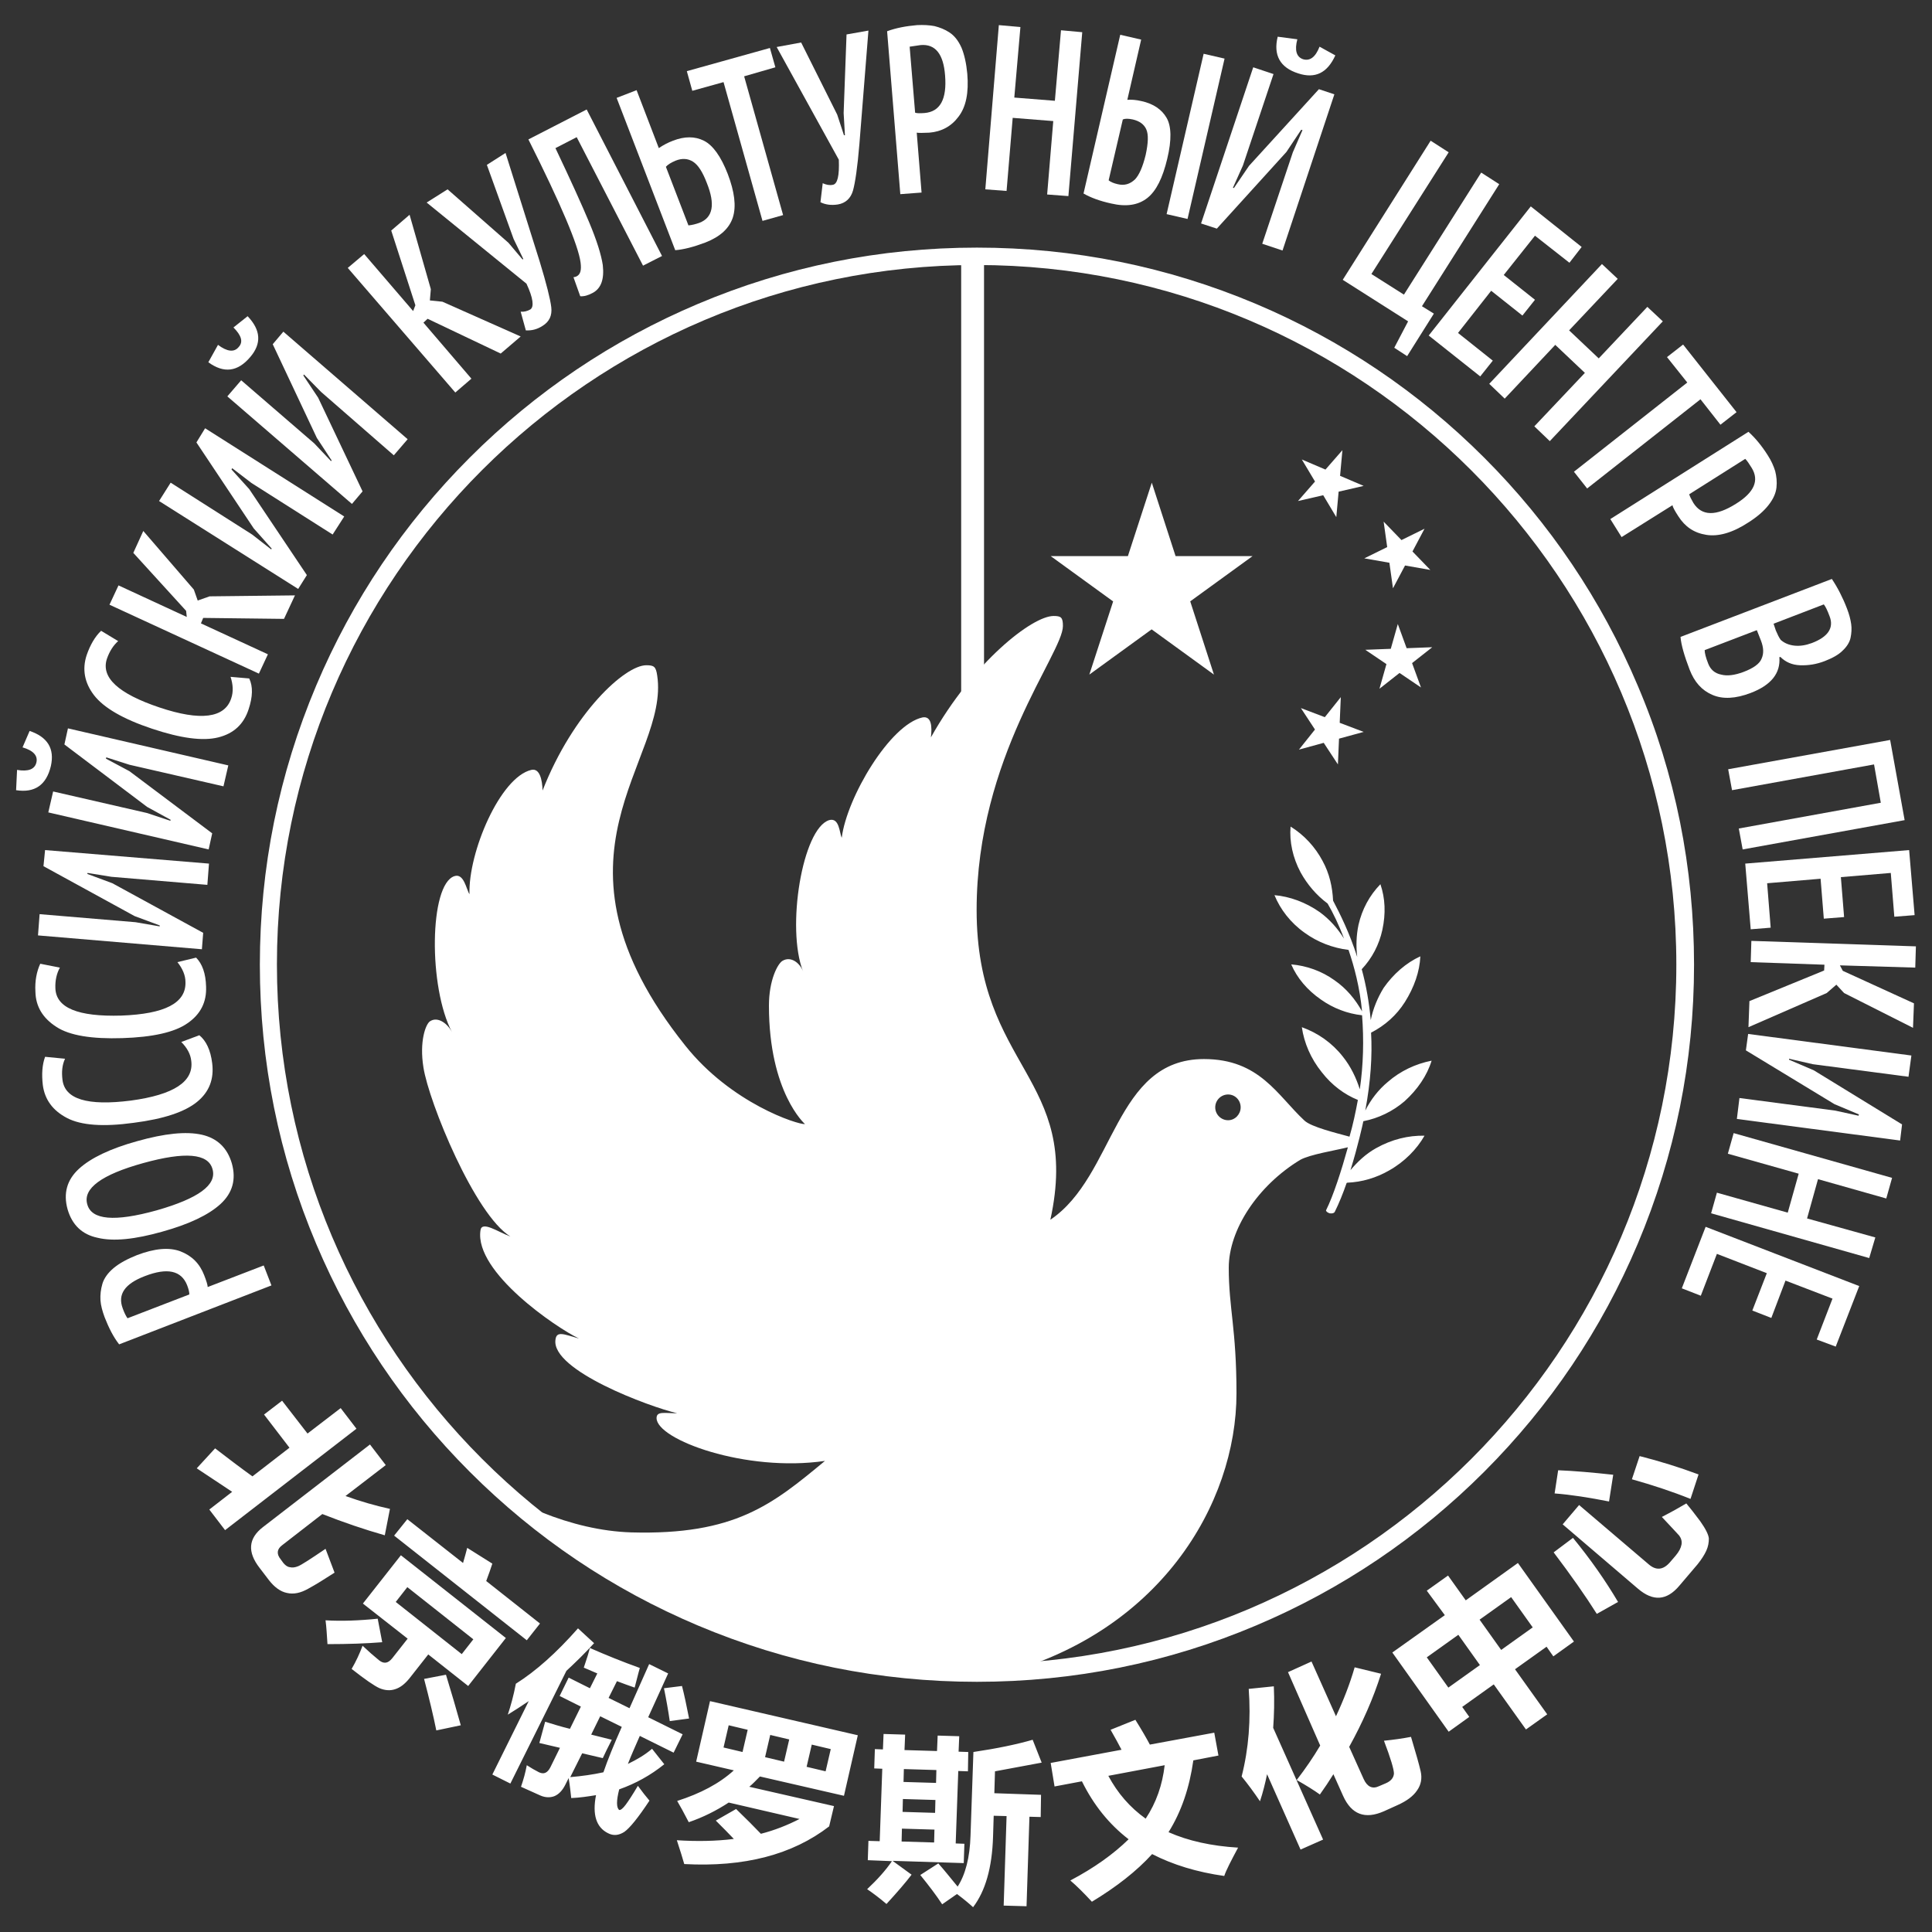
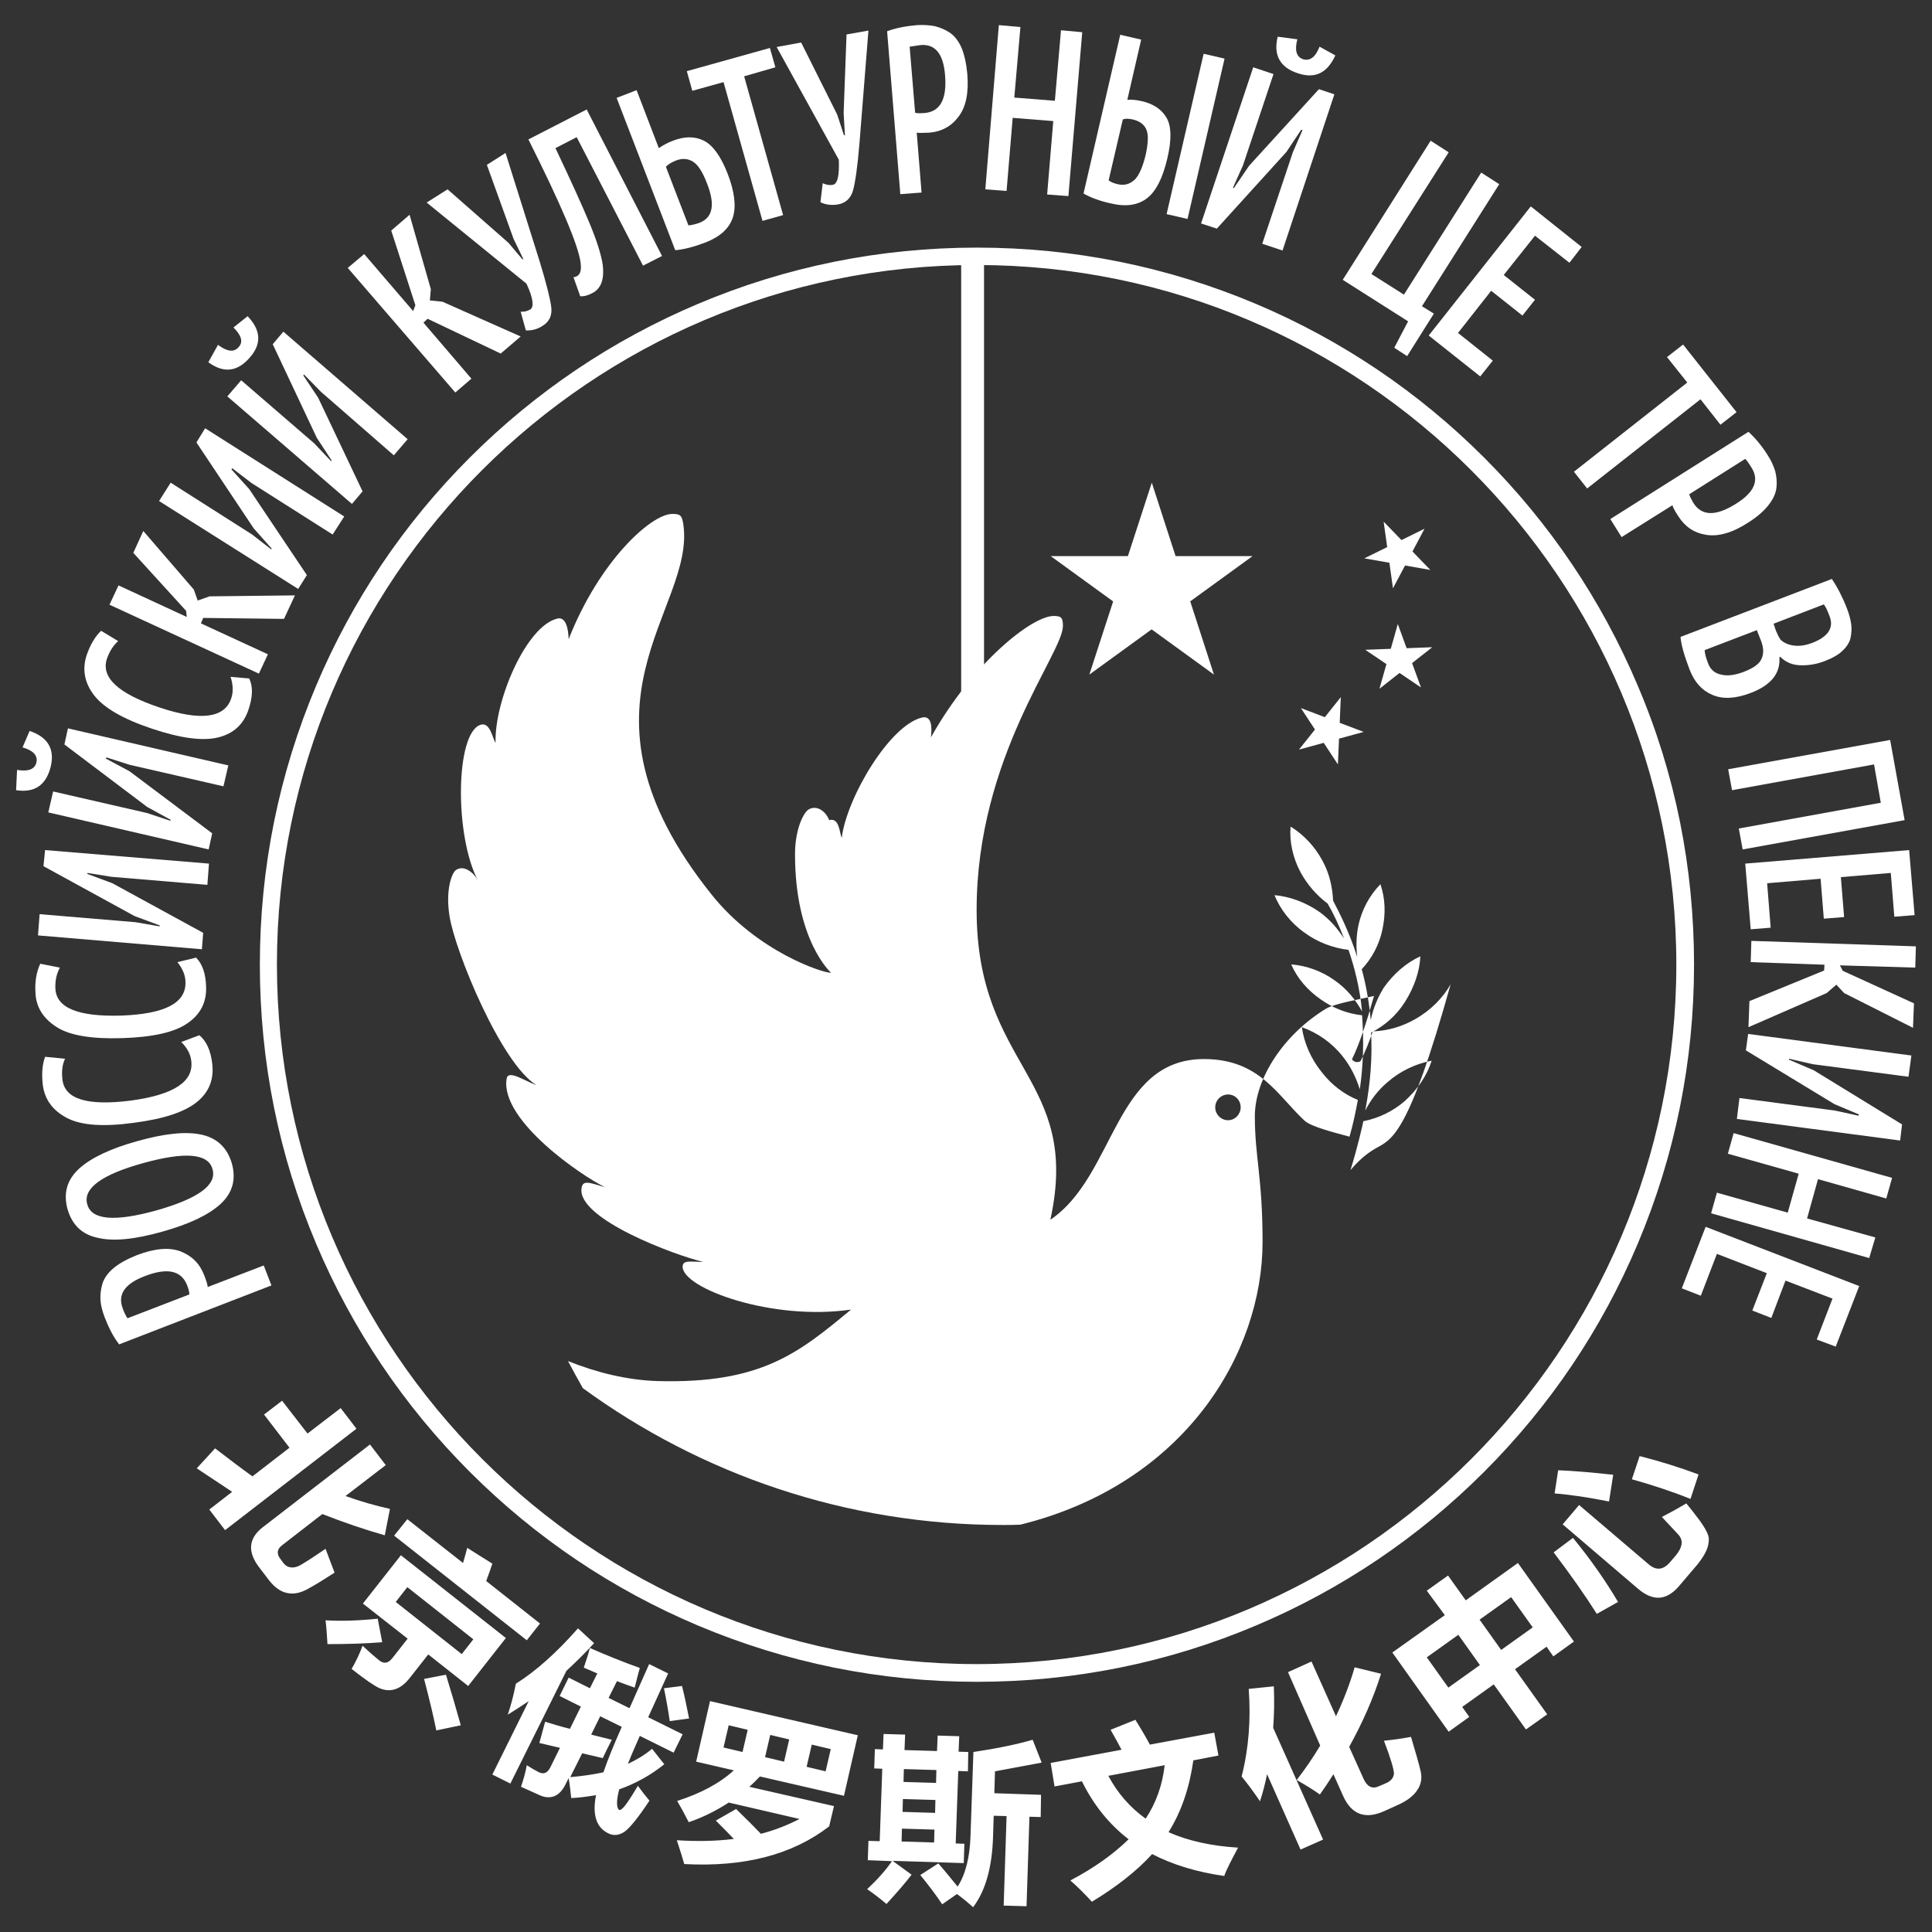
<svg xmlns="http://www.w3.org/2000/svg" version="1.1" id="Слой_1" x="0px" y="0px" viewBox="0 0 600 600" style="enable-background:new 0 0 600 600;" xml:space="preserve">
  <rect x="0" y="0" width="600" height="600" fill="#333333" stroke="none" />
  <style type="text/css">
	.st0{fill:#FFFFFF;}
	.st1{fill-rule:evenodd;clip-rule:evenodd;fill:#FFFFFF;}
</style>
  <g>
    <polygon class="st0" points="357.7,149.9 377,209.5 326.3,172.7 389,172.7 338.3,209.5  " />
-     <polygon class="st0" points="416.9,139.8 415,160.6 404.3,142.7 423.5,150.9 403.1,155.6  " />
    <polygon class="st0" points="442.4,164.2 432.6,182.7 429.7,162 444.2,177 423.7,173.4  " />
    <polygon class="st0" points="444.8,201 428.4,213.9 434.1,193.8 441.3,213.5 424,201.8  " />
    <polygon class="st0" points="416.4,216.5 415.5,237.4 404,219.9 423.5,227.3 403.4,232.8  " />
    <path class="st0" d="M509.2,452.2c6.3,1.6,12.4,3.5,18.3,5.7l-2.5,7.6c-5.7-2.3-11.8-4.3-18.2-6.1L509.2,452.2z M482.5,482.1l6-4.5   c5.5,6.7,10.1,13.3,14,19.9l-6.6,3.7C492.3,495.5,487.8,489.1,482.5,482.1z M516.1,471.1c3.1-1.6,5.6-3,7.6-4.2   c1.1,1.3,2.5,3.1,4.3,5.5c1.7,2.4,2.6,4.2,2.7,5.4c0,1.2-0.2,2.5-0.8,3.8c-0.6,1.3-1.5,2.7-2.7,4.2l-5.7,6.7   c-3.9,4.6-8.1,4.9-12.8,0.9l-23.4-20l5.1-6l21.6,18.4c2.3,2,4.5,1.8,6.6-0.6l1.8-2.1c1-1.2,1.6-2.3,1.8-3.4c0.2-1-0.1-2-0.7-2.8   C520.7,476,518.9,474.1,516.1,471.1z M483.9,456.6c5,0.2,10.7,0.7,17.1,1.4l-1.3,8.3c-6.1-1.2-11.7-2.1-16.9-2.5L483.9,456.6z    M449.8,524.1l9.8-7l-6.7-9.4l-9.8,7L449.8,524.1z M469.3,496l-9.8,7l6.7,9.4l9.8-7L469.3,496z M443.1,494l6.6-4.7l5.5,7.7   l16.2-11.6l17.4,24.4l-6.4,4.6l-2.1-3l-9.8,7l10,14l-6.6,4.7l-10-14l-9.8,7l2.2,3.1l-6.4,4.6l-17.5-24.6l16.3-11.6L443.1,494z    M420.7,517.8l8.2,2c-2.4,7.6-5.7,15.1-9.9,22.7l4.5,10c1.1,2.4,2.7,3.2,4.8,2.2l2.1-0.9c1.6-0.7,2.4-1.7,2.5-3   c0-1.3-1-4.7-3.1-10.2c3-0.3,5.8-0.7,8.4-1.2c1.5,5,2.5,8.5,3,10.7c0.5,2.2,0.1,4.2-1.1,5.9c-1.2,1.8-3.2,3.3-6.1,4.6l-4.2,1.9   c-5.9,2.6-10.1,1-12.7-4.8l-3-6.7c-1.3,2.1-2.7,4.2-4.2,6.3c-1.8-1.3-4.2-2.8-7.2-4.5c2.7-3.5,5.1-7,7.3-10.7L400,519.3l7.3-3.3   l7.6,17C417.2,528.1,419.2,523,420.7,517.8z M387.8,524.5l7.8-0.8c0.2,4.5,0.1,8.8-0.2,12.9l15.5,34.7l-7,3.1l-10.4-23.4   c-0.6,2.9-1.3,5.7-2.2,8.4c-1.9-2.8-3.8-5.4-5.7-7.7C387.8,543.1,388.5,534,387.8,524.5z M361.7,548.2l-17.5,3.3   c2.9,5.4,6.7,9.8,11.6,13.3C359.1,559.8,361,554.3,361.7,548.2z M326.3,547.5l22-4.1c-0.9-1.7-2-3.8-3.4-6.2l7.7-3.1   c2,3.2,3.5,5.8,4.5,7.7l20-3.7l1.3,7.1l-7.8,1.5c-1.2,8.5-3.7,15.9-7.7,22.3c6.1,2.7,13.3,4.3,21.6,4.8c-2.2,4.1-3.7,7-4.3,8.8   c-8.5-1.2-16-3.5-22.4-6.8c-4.8,5.3-11.1,10.2-18.7,14.8c-2.5-2.7-4.7-4.9-6.7-6.6c7.4-3.9,13.4-8.2,18.1-12.8   c-6.1-4.7-10.9-10.7-14.5-18l-8.5,1.6L326.3,547.5z M323.2,564.3l-3.5-0.1l-0.9,27.8l-7.1-0.2l0.9-27.8l-4-0.1l-0.2,6.5   c-0.3,9.7-2.4,16.9-6.2,21.9c-1.3-1.2-3-2.6-5-4.1l-4.6,3.2c-1.9-2.9-4.2-5.9-6.8-9.1l5.6-3.6c1.7,1.9,3.7,4.4,6,7.2   c2.4-3.7,3.8-9,4-15.8l0.9-26c7.4-1.1,13.6-2.4,18.4-3.8l2.8,7.1l-14.5,2.7l-0.2,6.8l14.5,0.5L323.2,564.3z M280,571.9l10.1,0.3   l0.1-4l-10.1-0.3L280,571.9z M280.3,562.7l10.1,0.3l0.1-4l-10.1-0.3L280.3,562.7z M280.6,553.4l10.1,0.3l0.1-4l-10.1-0.3   L280.6,553.4z M300.6,550.1l-3-0.1l-0.8,22.5l2.7,0.1l-0.2,6l-22.1-0.7l5.9,4.3c-1.9,2.5-4.5,5.5-7.8,9.1c-2.1-1.8-4.1-3.3-6-4.6   c3.2-3,5.8-5.9,7.7-8.7l-7.5-0.3l0.2-6l3.5,0.1l0.8-22.5l-2.5-0.1l0.2-6l2.5,0.1l0.2-4.8l6.7,0.2l-0.2,4.8l10.1,0.3l0.2-4.8   l6.7,0.2l-0.2,4.8l3,0.1L300.6,550.1z M237.6,545.7l5.9,1.4l1.6-6.9l-5.9-1.4L237.6,545.7z M224.7,542.7l5.9,1.4l1.6-6.9l-5.9-1.4   L224.7,542.7z M256.4,550.1l1.6-6.9l-5.9-1.4l-1.6,6.9L256.4,550.1z M259,560.9l-1.5,6.3c-11.4,8.8-26.4,12.7-45,11.7   c-0.5-1.7-1.2-4.1-2.3-7.4c6.2,0.4,12.1,0.3,17.7-0.4c-1.5-1.6-3.4-3.5-5.6-5.7l6.3-3.6c3.1,3,5.7,5.6,7.7,7.7   c4.3-1.1,8.3-2.7,12-4.6l-22-5.1c-3.8,2.5-8,4.6-12.4,6.1c-1.5-2.9-2.7-5.1-3.6-6.6c7.2-2.3,13.1-5.4,17.6-9.5l-11.7-2.7l4.3-18.8   l45.9,10.6l-4.3,18.8l-26.1-6c-1.1,1.1-2.1,2.2-3.3,3.2L259,560.9z M211.8,523.6c0.7,2.7,1.4,6,2.2,10.1l-6,0.8   c-0.5-3.4-1.1-6.8-1.8-10.2L211.8,523.6z M179.5,505.7l5,4.6c-2.8,3.1-5.7,5.9-8.6,8.6l-17.4,35l-5.6-2.8l11.3-22.8   c-2.2,1.5-4.4,2.9-6.5,4.2c0.9-2.7,1.8-5.9,2.5-9.6C166.4,519,172.8,513.3,179.5,505.7z M187.4,550.4c1.3-3.8,3.2-8.5,5.7-14.1   l-6.7-3.3l-2.8,5.7l6.4,1.6c-1.2,2.3-2.1,4.2-2.8,5.7l-6.4-1.5l-3.7,7.4C180.7,551.6,184.2,551.1,187.4,550.4z M167.5,541.3   l1.8-6.6c2.3,0.7,4.8,1.5,7.7,2.2l3.4-6.9l-6.6-3.3l2.8-5.7l6.6,3.3l2.3-4.6l-4.2-1.8c1-2.9,1.6-4.9,1.9-6.1   c5,2.2,10.2,4.3,15.5,6.2c0,0-0.6,2.1-1.6,6.1c-1.8-0.6-3.6-1.3-5.5-2l-2.6,5.2l6.5,3.2l6.1-13.7l5.9,2.9l-6.2,13.6l10.7,5.3   l-2.8,5.7l-10.5-5.2c-1.4,3.2-2.7,6.1-3.7,8.7c2.7-1.3,5.3-2.8,7.5-4.7l3.8,4.8c-4.2,3.4-8.9,6-14,7.8c-0.9,3.5-0.9,5.7,0,6.4   c0.4,0.1,1.1-0.4,2-1.6c0.9-1.2,2.2-3.2,3.8-5.9c1.3,1.8,2.5,3.3,3.6,4.6c-3.5,5.3-6.1,8.5-7.8,9.7c-1.7,1.1-3.4,1.3-5.1,0.4   c-3.6-1.8-4.9-5.7-3.7-11.8c-2.5,0.4-5,0.8-7.7,0.9c-0.2-1.8-0.4-3.8-0.8-6.2l-1,2c-0.9,1.8-2,3-3.4,3.6c-1.3,0.5-2.8,0.5-4.4-0.2   c-1.6-0.7-3.6-1.6-6-2.7c0.8-2.3,1.4-4.5,1.8-6.7c1.4,0.9,2.6,1.6,3.8,2.2c1.5,0.7,2.6,0.2,3.5-1.5l3-6.1L167.5,541.3z    M138.5,520.1c1.7,5.5,3.2,10.7,4.6,15.7l-7.6,1.6c-0.9-4.5-2.2-9.9-3.8-16L138.5,520.1z M117.3,502.7l1.4,7.3   c-4.9,0.4-10.5,0.6-17,0.6c-0.2-2.8-0.3-5.2-0.6-7.4C106.1,503.5,111.5,503.3,117.3,502.7z M143.4,513.7l3.6-4.6l-20.5-16.2   l-3.6,4.6L143.4,513.7z M145.4,523.6l-12.4-9.8l-5.9,7.5c-1.4,1.7-2.8,2.8-4.4,3.3c-1.5,0.5-3.1,0.4-4.8-0.3   c-1.6-0.7-4.5-2.7-8.7-6c1.4-2.4,2.5-4.8,3.4-7.2c1.8,1.7,3.5,3.2,5.1,4.5c1.5,1.2,2.8,1,4.1-0.6l4.8-6.1l-13.9-10.9l11.8-15   l32.6,25.7L145.4,523.6z M126.5,471.8l17.3,13.6c0.5-1.8,1-3.4,1.3-4.7l7.8,4.9c-0.5,1.5-1.1,3.3-1.9,5.4l16.7,13.2l-4.1,5.2   l-41.2-32.5L126.5,471.8z M61.1,456l5.7-6.2c3.9,3,7.7,5.9,11.6,8.7l11.5-8.9L82,439.3l5.6-4.3l7.9,10.2l10.3-7.9l4.9,6.4   l-40.8,31.5l-4.9-6.4l7.1-5.5L61.1,456z M121.1,468.6l-1.6,8.2c-6.3-1.8-12.8-4-19.4-6.6l-12.5,9.7c-1.6,1.2-1.8,2.7-0.4,4.4   l0.8,1.1c0.6,0.7,1.2,1.2,2,1.3c0.8,0.2,1.6,0.1,2.6-0.3c1-0.4,3.8-2.2,8.5-5.4l2.8,7.4c-3.1,2-5.8,3.7-8.2,5   c-2.3,1.3-4.5,1.8-6.6,1.3c-2-0.4-3.9-1.8-5.6-4l-2.9-3.8c-3.8-4.9-3.5-9.1,1-12.6l33.3-25.7l4.9,6.4l-12.5,9.6   C112,466.3,116.6,467.6,121.1,468.6z" />
    <path class="st0" d="M38.1,406.3c-1.6-4.3,0.6-7.6,6.9-10c7-2.7,11.3-1.7,13.1,2.8c0.5,1.3,0.7,2.2,0.7,2.9l-19.2,7.4   C39.1,408.7,38.6,407.7,38.1,406.3 M84.3,399.2l-2.4-6.2l-17.4,6.7c0-0.6-0.4-1.9-1.1-3.7c-1.4-3.6-3.8-6-7.4-7.4   c-3.5-1.3-8-0.9-13.5,1.2c-3,1.2-5.4,2.5-7.2,4c-1.8,1.5-3,3.2-3.5,4.9c-0.5,1.7-0.7,3.4-0.6,5.1c0.1,1.6,0.6,3.4,1.3,5.3   c1.3,3.3,2.7,6.1,4.5,8.4L84.3,399.2z" />
    <path class="st0" d="M48.6,375.9c-13,3.6-20.2,3-21.5-1.9c-1.4-4.9,4.4-9.2,17.4-12.8c13-3.6,20.2-3,21.5,1.9   C67.4,368,61.6,372.2,48.6,375.9 M50.4,382.5c8.3-2.3,14.4-5.2,18.1-8.6c3.7-3.4,4.9-7.6,3.5-12.6c-1.4-4.8-4.5-7.8-9.3-8.9   c-4.9-1.1-11.6-0.4-20.1,2c-8.3,2.3-14.4,5.2-18.1,8.6c-3.7,3.4-4.9,7.6-3.5,12.6c1.4,4.8,4.5,7.8,9.3,8.8   C35.2,385.6,41.9,384.9,50.4,382.5z" />
    <path class="st0" d="M56.3,323.6c1.8,1.8,2.9,3.8,3.1,5.9c0.8,6.4-5.4,10.5-18.8,12.3c-13.4,1.7-20.5-0.4-21.2-6.5   c-0.3-2.4-0.1-4.6,0.8-6.5l-6.2-0.6c-0.9,2.5-1.1,5.4-0.7,8.8c0.6,4.5,3.1,7.9,7.5,10.2c4.4,2.3,11.3,2.8,20.7,1.5   c9.4-1.2,15.9-3.4,19.7-6.5c3.8-3.1,5.3-7.1,4.7-12c-0.5-4.1-1.9-7-4-8.7L56.3,323.6z" />
    <path class="st0" d="M55.1,298.8c1.6,2,2.5,4.1,2.5,6.2c0.2,6.5-6.4,9.9-19.9,10.4c-13.5,0.4-20.3-2.4-20.5-8.5   c-0.1-2.4,0.4-4.6,1.4-6.4l-6.1-1.2c-1.1,2.4-1.7,5.3-1.5,8.7c0.1,4.6,2.3,8.2,6.5,10.9c4.1,2.7,11,3.8,20.5,3.5   c9.4-0.3,16.2-1.8,20.2-4.6c4.1-2.8,6-6.6,5.8-11.4c-0.1-4.1-1.2-7.1-3.1-9L55.1,298.8z" />
    <polygon class="st0" points="64.4,274.8 64.9,268.2 14,264 13.5,269 41.8,284.5 49.6,287.4 49.6,287.7 42.1,286.4 12.3,283.9    11.8,290.5 62.7,294.8 63.1,289.7 34.9,274.3 27.1,271.4 27.2,271.1 34.6,272.3  " />
    <path class="st0" d="M5,245.4c5.8,0.9,9.4-1.6,10.8-7.5c1.2-5.4-1-9-6.6-10.9l-2.2,5.1c3.4,1,4.8,2.6,4.3,4.7   c-0.5,2.1-2.5,2.9-6,2.3L5,245.4z M69.4,244.2l1.5-6.5l-49.8-11.5l-1.1,5l25.7,19.4l7.3,4l-0.1,0.3l-7.2-2.4l-29.2-6.7l-1.5,6.5   l49.8,11.5l1.1-5l-25.7-19.3l-7.3-3.9l0.1-0.4l7.2,2.3L69.4,244.2z" />
    <path class="st0" d="M71.6,210.2c0.8,2.4,0.9,4.7,0.2,6.7c-2,6.1-9.5,7.1-22.3,2.8c-12.8-4.3-18.2-9.3-16.3-15.1   c0.8-2.3,2-4.2,3.5-5.5l-5.3-3.2c-1.9,1.8-3.4,4.4-4.5,7.6c-1.4,4.3-0.7,8.5,2.3,12.4c3,3.9,9,7.4,18,10.4c9,3,15.8,3.9,20.6,2.7   c4.8-1.2,7.9-4.1,9.4-8.7c1.3-3.9,1.4-7.1,0.2-9.6L71.6,210.2z" />
    <polygon class="st0" points="88.2,192.2 91.6,184.9 65.1,185.2 61.4,186.5 60.2,183.1 44.5,164.9 41.4,171.7 57.8,189.7 58,191.6    36.8,181.8 34,187.8 80.4,209.2 83.2,203.2 62.4,193.6 63.1,191.9  " />
    <polygon class="st0" points="103.3,166 106.9,160.4 63.7,133 61,137.4 78.8,164.1 84.4,170.4 84.2,170.6 78.3,166 53,149.9    49.4,155.6 92.6,182.9 95.3,178.6 77.4,151.9 71.9,145.8 72.1,145.4 78.1,150  " />
    <path class="st0" d="M64.7,112.5c4.8,3.5,9.1,3,13-1.6c3.6-4.2,3.3-8.4-0.8-12.7l-4.4,3.5c2.5,2.5,3.1,4.5,1.6,6.1   c-1.4,1.7-3.6,1.4-6.4-0.7L64.7,112.5z M122.3,141.4l4.3-5L88,103l-3.3,3.9L98.4,136l4.6,7l-0.2,0.2l-5.2-5.5l-22.7-19.6l-4.3,5   l38.7,33.4l3.3-3.9l-13.8-29.1l-4.6-6.9l0.2-0.3l5.3,5.4L122.3,141.4z" />
    <polygon class="st0" points="155.5,109.8 161.7,104.5 137.4,93.7 133.5,93.3 133.8,89.8 127.2,66.7 121.5,71.6 129,94.8    128.3,96.6 113.1,78.9 108,83.2 141.4,121.9 146.4,117.6 131.5,100.2 132.8,99  " />
    <path class="st0" d="M139,58.8l-6.5,4.1l31,25.2c2.1,4.5,2.4,7.2,1.2,8c-0.9,0.5-1.9,0.8-3,0.7l1.6,5.8c1.8,0.1,3.5-0.3,5.2-1.4   c2.1-1.3,3-3.2,2.7-5.8c-0.3-2.5-1.5-7.3-3.6-14.2l-10.6-33.7l-5.8,3.7l8.3,23l3,6.2l-0.2,0.2l-4.4-5.2L139,58.8z" />
    <path class="st0" d="M199.7,82.5l5.9-3l-23.4-45.5l-18.1,9.3c10.1,20.1,15.5,32.9,16.2,38.2c0.3,2.3,0,3.7-1.2,4.3   c-0.3,0.2-0.6,0.2-1,0.3l2.1,5.9c1.2,0.1,2.5-0.3,3.8-1c2.7-1.4,3.7-4.3,3.2-8.7c-0.5-3.3-1.9-7.7-4.2-13.2   c-2.3-5.5-5.8-13.2-10.5-23.1l6.6-3.4L199.7,82.5z" />
    <path class="st0" d="M217.2,69.2c-1.1,0.4-2.3,0.7-3.4,0.8l-7-18.2c0.6-0.7,1.6-1.3,3-1.9c2-0.8,3.8-0.7,5.4,0.3   c1.6,1,3,3.2,4.3,6.6C222.2,63.5,221.4,67.6,217.2,69.2 M209.7,77.7c2.6-0.2,5.7-1,9.4-2.4c4.6-1.8,7.4-4.4,8.5-7.8   c1.1-3.5,0.5-8-1.6-13.5c-2.1-5.4-4.6-8.9-7.4-10.3c-2.8-1.4-6-1.4-9.6,0c-1.6,0.6-3.1,1.4-4.4,2.3L197.7,28l-6.2,2.4L209.7,77.7z" />
    <polygon class="st0" points="239.1,14.9 213.3,22.1 215,28.2 224.7,25.5 236.8,68.6 243.2,66.8 231.1,23.7 240.8,20.9  " />
    <path class="st0" d="M248.8,13.2l-7.6,1.4l19.3,35c0.2,5-0.4,7.6-1.9,7.8c-1,0.2-2,0-3.1-0.5l-0.7,5.9c1.6,0.8,3.4,1,5.4,0.7   c2.4-0.4,4-1.9,4.7-4.3c0.7-2.5,1.4-7.3,2-14.5l2.8-35.2l-6.8,1.2L262,35.1l0.4,6.9l-0.3,0l-2.1-6.4L248.8,13.2z" />
    <path class="st0" d="M285.9,14c4.6-0.4,7.1,2.8,7.6,9.4c0.6,7.4-1.5,11.3-6.4,11.7c-1.4,0.1-2.3,0.1-2.9-0.1l-1.7-20.5   C283.3,14.4,284.4,14.2,285.9,14 M279.6,60.3l6.6-0.5l-1.5-18.6c0.6,0.1,1.9,0.1,3.9,0c3.8-0.3,6.9-2,9.1-5c2.3-3,3.2-7.4,2.7-13.3   c-0.3-3.2-0.9-5.9-1.8-8.1c-1-2.2-2.2-3.7-3.7-4.7c-1.5-1-3.1-1.6-4.7-2c-1.6-0.3-3.4-0.4-5.4-0.3c-3.5,0.3-6.6,0.9-9.3,1.9   L279.6,60.3z" />
    <polygon class="st0" points="325.2,60.4 331.8,60.9 336.1,10 329.5,9.4 327.6,31.3 315,30.3 316.9,8.4 310.2,7.8 306,58.8    312.6,59.3 314.5,36.6 327.1,37.6  " />
    <path class="st0" d="M347.1,57.2c-1.3-0.3-2.2-0.7-2.8-1.2l4.4-18.9c0.7-0.3,1.7-0.3,3.1,0c2.1,0.5,3.5,1.5,4.2,3.1   c0.7,1.6,0.6,4.2-0.2,7.9c-0.9,3.7-2,6.2-3.3,7.6C350.9,57.2,349.2,57.7,347.1,57.2 M336.5,60.1c2.1,1.2,4.9,2.3,8.6,3.1   c4.7,1.1,8.4,0.5,11.2-1.7c2.8-2.2,4.8-6.3,6.2-12.2c1.4-5.8,1.3-10.1-0.2-12.7c-1.5-2.6-4.1-4.4-7.8-5.2c-1.7-0.4-3.2-0.5-4.4-0.4   l4.3-18.7l-6.5-1.5L336.5,60.1z M362.3,66.5l6.5,1.5l11.5-49.8l-6.5-1.5L362.3,66.5z" />
    <path class="st0" d="M396.8,11.4c-1.4,5.7,0.7,9.6,6.4,11.4c5.2,1.7,9-0.1,11.5-5.6l-4.9-2.7c-1.3,3.3-3,4.5-5.1,3.9   c-2.1-0.7-2.7-2.8-1.8-6.2L396.8,11.4z M392,75.7l6.3,2.1l16.1-48.5l-4.8-1.6l-21.7,23.8l-4.7,6.9l-0.3-0.1l3.1-6.9l9.5-28.4   l-6.3-2.1L373,69.4l4.9,1.6l21.6-23.8l4.6-6.9l0.4,0.1l-3,6.9L392,75.7z" />
    <polygon class="st0" points="445.3,97.4 441.6,95.1 465.6,57.2 460,53.6 436,91.5 425.9,85.1 449.9,47.3 444.3,43.7 417,86.9    437.3,99.8 433,108 437,110.6  " />
    <polygon class="st0" points="443.7,104.2 459.7,116.9 463.6,112 452.8,103.4 463.1,90.3 472.8,98 476.7,93.1 467,85.4 476.7,73.2    487.4,81.6 491.2,76.7 475.4,64.1  " />
-     <polygon class="st0" points="476.5,132.4 481.3,137 516.4,99.8 511.6,95.3 496.5,111.3 487.3,102.6 502.4,86.6 497.5,82    462.5,119.2 467.3,123.8 483,107.1 492.2,115.8  " />
    <polygon class="st0" points="539.3,128 522.7,107 517.7,110.9 524,118.8 488.8,146.5 492.9,151.7 528.1,124 534.3,131.9  " />
    <path class="st0" d="M544,145.3c2.4,3.9,0.8,7.6-4.8,11.1c-6.3,4-10.7,3.9-13.3-0.2c-0.7-1.2-1.1-2-1.3-2.7l17.4-11   C542.6,143.1,543.2,144,544,145.3 M500.1,161.2l3.5,5.6l15.8-9.9c0.1,0.6,0.7,1.7,1.8,3.4c2.1,3.3,4.9,5.2,8.7,5.8   c3.7,0.6,8.1-0.6,13-3.8c2.7-1.7,4.8-3.5,6.3-5.4c1.5-1.9,2.3-3.7,2.5-5.5c0.2-1.8,0-3.5-0.4-5.1c-0.5-1.6-1.2-3.2-2.3-4.9   c-1.9-3-3.9-5.4-6-7.3L500.1,161.2z" />
    <path class="st0" d="M550.8,193.7l15.6-6c0.5,0.6,1.1,1.8,1.8,3.7c1.4,3.6-0.5,6.4-5.5,8.3c-1.9,0.7-3.7,1-5.5,0.8   c-1.7-0.2-3.1-0.8-4.2-1.8c-0.5-0.7-1-1.7-1.5-2.9L550.8,193.7z M530.5,206.1c-0.8-2-1.1-3.4-1.1-4.2l16.2-6.2l1.3,3.3   c0.8,2.1,0.9,3.9,0.2,5.5c-0.6,1.6-2.5,3-5.7,4.2c-2.7,1-5,1.3-6.9,0.8C532.5,209.1,531.2,207.9,530.5,206.1z M566.7,205.3   c2.3-0.9,4.2-1.9,5.5-3.2c1.3-1.2,2.2-2.6,2.5-4c0.3-1.4,0.4-2.9,0.2-4.3c-0.2-1.4-0.6-3-1.3-4.8c-1.3-3.4-2.9-6.5-4.7-9.2l-47,18   c0.2,2.5,1.2,5.9,2.8,10.1c1.5,3.9,3.8,6.5,7.1,7.9c3.2,1.4,7.2,1.2,11.9-0.6c6.3-2.4,9.3-6.1,8.9-11.1l0.3-0.1   c1.6,1.6,3.6,2.5,6.1,2.6C561.6,206.7,564.1,206.3,566.7,205.3z" />
    <polygon class="st0" points="540,257.3 541.2,263.8 591.5,254.7 587,229.8 536.7,238.9 537.9,245.4 582,237.4 584.1,249.3  " />
    <polygon class="st0" points="542,268.2 543.7,288.6 549.9,288.1 548.8,274.3 565.4,272.9 566.4,285.3 572.7,284.8 571.7,272.4    587.2,271.1 588.3,284.7 594.6,284.2 592.9,264  " />
    <polygon class="st0" points="543.3,310.9 543,319 567.3,308.4 570.3,305.8 572.7,308.4 594.1,319.2 594.4,311.6 572.3,301.5    571.4,299.8 594.8,300.5 595,293.9 543.9,292.2 543.7,298.8 566.6,299.6 566.5,301.4  " />
    <polygon class="st0" points="540.2,341 539.4,347.5 590.1,354.2 590.7,349.2 563.3,332.4 555.6,329.1 555.6,328.8 563,330.5    592.7,334.4 593.6,327.8 542.9,321.1 542.2,326.2 569.7,342.9 577.3,346.1 577.2,346.5 569.9,344.9  " />
    <polygon class="st0" points="533.2,370.4 531.4,376.8 580.5,390.7 582.4,384.3 561.2,378.4 564.6,366.2 585.8,372.2 587.6,365.8    538.4,351.9 536.6,358.3 558.6,364.5 555.2,376.6  " />
    <polygon class="st0" points="529.7,381 522.3,400.1 528.2,402.4 533.2,389.4 548.7,395.4 544.2,407 550.1,409.3 554.5,397.7    569.1,403.3 564.2,416 570.1,418.2 577.4,399.4  " />
    <rect x="298.5" y="81.1" class="st0" width="7.1" height="156" />
    <path class="st1" d="M303.3,81.1c120.7,0,218.5,97.8,218.5,218.5S424,518.1,303.3,518.1S84.9,420.3,84.9,299.6   S182.7,81.1,303.3,81.1z M303.3,78c122.4,0,221.6,99.2,221.6,221.6c0,122.4-99.2,221.6-221.6,221.6   c-122.4,0-221.6-99.2-221.6-221.6C81.8,177.2,181,78,303.3,78z" />
    <g>
      <path class="st0" d="M505.8,214.1c-11.1-26.2-26.9-49.7-47.1-69.8c-20.2-20.2-43.7-36-69.8-47.1c-27.1-11.5-55.9-17.3-85.5-17.3    s-58.4,5.8-85.5,17.3c-26.2,11.1-49.7,26.9-69.8,47.1c-20.2,20.2-36,43.7-47.1,69.8c-11.5,27.1-17.3,55.9-17.3,85.5    c0,29.7,5.8,58.4,17.3,85.5c11.1,26.2,26.9,49.7,47.1,69.8c20.2,20.2,43.7,36,69.8,47.1c27.1,11.5,55.9,17.3,85.5,17.3    s58.4-5.8,85.5-17.3c26.2-11.1,49.7-26.9,69.8-47.1c20.2-20.2,36-43.7,47.1-69.8c11.5-27.1,17.3-55.9,17.3-85.5    C523.1,269.9,517.3,241.1,505.8,214.1z M303.3,516.8c-119.8,0-217.3-97.5-217.3-217.3S183.5,82.3,303.3,82.3    s217.3,97.5,217.3,217.3S423.1,516.8,303.3,516.8z" />
      <path class="st0" d="M508.6,212.9c-11.2-26.5-27.3-50.4-47.7-70.8s-44.3-36.5-70.8-47.7c-27.5-11.6-56.6-17.5-86.7-17.5    s-59.3,5.9-86.7,17.5c-26.5,11.2-50.4,27.3-70.8,47.7c-20.5,20.5-36.5,44.3-47.7,70.8c-11.6,27.5-17.5,56.6-17.5,86.7    s5.9,59.3,17.5,86.7c11.2,26.5,27.3,50.4,47.7,70.8c20.5,20.5,44.3,36.5,70.8,47.7c27.5,11.6,56.6,17.5,86.7,17.5    s59.3-5.9,86.7-17.5c26.5-11.2,50.4-27.3,70.8-47.7c20.5-20.5,36.5-44.3,47.7-70.8c11.6-27.5,17.5-56.6,17.5-86.7    S520.3,240.3,508.6,212.9z M303.3,519.9C181.9,519.9,83,421.1,83,299.6S181.9,79.3,303.3,79.3s220.3,98.8,220.3,220.3    S424.8,519.9,303.3,519.9z" />
    </g>
-     <path class="st0" d="M427.3,356.6c-3.2,1.8-5.7,4.2-7.9,6.8c2.3-7.4,3.8-14.2,4-15.2c4.7-0.9,9.2-3.1,12.8-6.2v0   c4-3.6,7-8,8.4-12.6c-5,1-9.7,3.2-13.6,6.6c-2.9,2.4-5.3,5.5-7,8.9c1.7-9.1,2.2-17.1,1.8-24.2c4.3-2.2,7.9-5.4,10.5-9.5   c2.9-4.6,4.6-9.5,4.8-14.2c-4.4,2-8.4,5.5-11.4,9.8c-1.9,3.1-3.3,6.5-4,10c-0.5-5.4-1.4-10.7-2.8-15.8c3.2-3.4,5.4-7.6,6.4-12.2   c1.1-5.1,0.9-9.8-0.6-14.2c-3.4,3.5-5.7,7.8-6.8,12.6c-0.7,3.3-0.8,6.7-0.4,10c-2.4-7.5-5.3-13.3-7.5-17.5   c-0.2-4.2-1.1-8.4-3.3-12.4c-2.3-4.3-5.7-8-9.9-10.6c-0.4,4.7,0.7,9.7,3.1,14.2c2.1,3.8,4.9,7.1,8.4,9.7c1.7,2.9,3.5,6.6,5.1,10.9   c-2-3.2-4.5-6-7.5-8.2c-4.4-3.1-9.4-4.9-14.1-5.3c1.8,4.4,5,8.6,9.4,11.7c4,2.9,8.7,4.7,13.6,5.3c1.8,5.3,3.5,11.7,4.2,19.1   c-2-3.6-4.8-7.1-8.6-9.7c-3.9-2.8-8.6-4.5-13.4-4.9c1.8,4.2,5,8,9.2,10.9c3.8,2.7,8.2,4.4,12.8,4.9c0.6,7.7,0.4,15.4-0.7,23   c-1.1-3.5-2.8-7.1-5.3-10.2c-3.3-4.2-7.7-7.3-12.7-9.1c0.7,4.9,2.8,9.8,6.2,14c3.1,4,7,6.9,11.2,8.6c-0.7,3.8-1.5,7.6-2.6,11.4   c-4-1.1-11.9-3-14-5c-8.4-7.8-13.9-19.1-31.2-19.1c-27.9,0-27.5,36.3-47.7,49.9c9.7-44.3-22.9-47-22.9-96.2   c0-47.6,26.8-79.6,26.8-88.2c0-2.7-0.6-3.1-2.9-3.1c-6.6,0-24.9,14.2-38.1,37.7c0.4-3.3,0.2-6.7-2.6-6.2   c-10.1,2.2-23.5,24.8-25.1,37.4c-0.7-1.5-0.7-6.4-3.9-5.5c-8.3,2.6-13.4,33.5-8.1,47c-0.9-2.5-3.7-4.9-6.4-3.3   c-1.5,0.9-4.2,6-4.2,13.9c0,27,11.2,36.8,11.2,36.8c-2.2,0.2-22.9-6.4-37.2-24.4c-47.2-59.1-4.7-88.4-8.7-114.9   c-0.4-2.8-1-3.2-3.4-3.2c-6.6,0-22.7,14.7-32.2,38.9c-0.1-3.4-0.9-7-3.5-6.4c-9.7,2.3-19.6,25.6-19.2,38.6c-1-1.5-1.7-6.6-4.7-5.6   c-7.8,2.6-8.1,34.6-0.7,48.5c-1.3-2.6-4.4-5.1-6.9-3.4c-1.3,0.9-3.3,6.2-2,14.3c1.7,10.9,16,45.8,27,52.5c-3.7-1.3-9-5.1-9.3-1.8   c-1.8,12.9,23.5,30.1,30.6,33.5c-4.6-1.3-7-2.5-7.3,0.4c-1.3,9.5,29.2,20.8,37.8,22.8c-3.9,0-6.4-0.7-6.4,1.5   c0,6.7,27.7,16.9,52.3,13.3c-16.3,13.5-27.9,23.1-60.2,22.2c-9.3-0.3-18.7-2.6-27.7-6.2c1.5,2.8,3,5.6,4.6,8.4   c36.6,26.7,81.7,42.5,130.4,42.5c1.8,0,3.7,0,5.5-0.1c51.2-12.7,75.2-53.4,75.2-87.8c0-20-2.4-26.4-2.4-39c0-11.8,9-25.5,22.2-33.5   c3.1-1.7,10.8-2.9,14.8-3.9c-2,7.2-4.5,15-6.8,19.6c0,0,0,0.5,1.1,0.9c1.3,0.2,1.6-0.4,1.6-0.4c1.3-2.6,2.6-5.8,3.7-9l0.2-0.1   c4.6-0.2,9-1.5,13-3.8c4.8-2.7,8.6-6.6,11-10.8C437.4,352.6,432.3,353.8,427.3,356.6z M381.4,347.9c-2.2,0-4-1.8-4-4   c0-2.2,1.8-4,4-4c2.2,0,3.9,1.8,3.9,4C385.3,346,383.6,347.9,381.4,347.9z" />
+     <path class="st0" d="M427.3,356.6c-3.2,1.8-5.7,4.2-7.9,6.8c2.3-7.4,3.8-14.2,4-15.2c4.7-0.9,9.2-3.1,12.8-6.2v0   c4-3.6,7-8,8.4-12.6c-5,1-9.7,3.2-13.6,6.6c-2.9,2.4-5.3,5.5-7,8.9c1.7-9.1,2.2-17.1,1.8-24.2c4.3-2.2,7.9-5.4,10.5-9.5   c2.9-4.6,4.6-9.5,4.8-14.2c-4.4,2-8.4,5.5-11.4,9.8c-1.9,3.1-3.3,6.5-4,10c-0.5-5.4-1.4-10.7-2.8-15.8c3.2-3.4,5.4-7.6,6.4-12.2   c1.1-5.1,0.9-9.8-0.6-14.2c-3.4,3.5-5.7,7.8-6.8,12.6c-0.7,3.3-0.8,6.7-0.4,10c-2.4-7.5-5.3-13.3-7.5-17.5   c-0.2-4.2-1.1-8.4-3.3-12.4c-2.3-4.3-5.7-8-9.9-10.6c-0.4,4.7,0.7,9.7,3.1,14.2c2.1,3.8,4.9,7.1,8.4,9.7c1.7,2.9,3.5,6.6,5.1,10.9   c-2-3.2-4.5-6-7.5-8.2c-4.4-3.1-9.4-4.9-14.1-5.3c1.8,4.4,5,8.6,9.4,11.7c4,2.9,8.7,4.7,13.6,5.3c1.8,5.3,3.5,11.7,4.2,19.1   c-2-3.6-4.8-7.1-8.6-9.7c-3.9-2.8-8.6-4.5-13.4-4.9c1.8,4.2,5,8,9.2,10.9c3.8,2.7,8.2,4.4,12.8,4.9c0.6,7.7,0.4,15.4-0.7,23   c-1.1-3.5-2.8-7.1-5.3-10.2c-3.3-4.2-7.7-7.3-12.7-9.1c0.7,4.9,2.8,9.8,6.2,14c3.1,4,7,6.9,11.2,8.6c-0.7,3.8-1.5,7.6-2.6,11.4   c-4-1.1-11.9-3-14-5c-8.4-7.8-13.9-19.1-31.2-19.1c-27.9,0-27.5,36.3-47.7,49.9c9.7-44.3-22.9-47-22.9-96.2   c0-47.6,26.8-79.6,26.8-88.2c0-2.7-0.6-3.1-2.9-3.1c-6.6,0-24.9,14.2-38.1,37.7c0.4-3.3,0.2-6.7-2.6-6.2   c-10.1,2.2-23.5,24.8-25.1,37.4c-0.7-1.5-0.7-6.4-3.9-5.5c-0.9-2.5-3.7-4.9-6.4-3.3   c-1.5,0.9-4.2,6-4.2,13.9c0,27,11.2,36.8,11.2,36.8c-2.2,0.2-22.9-6.4-37.2-24.4c-47.2-59.1-4.7-88.4-8.7-114.9   c-0.4-2.8-1-3.2-3.4-3.2c-6.6,0-22.7,14.7-32.2,38.9c-0.1-3.4-0.9-7-3.5-6.4c-9.7,2.3-19.6,25.6-19.2,38.6c-1-1.5-1.7-6.6-4.7-5.6   c-7.8,2.6-8.1,34.6-0.7,48.5c-1.3-2.6-4.4-5.1-6.9-3.4c-1.3,0.9-3.3,6.2-2,14.3c1.7,10.9,16,45.8,27,52.5c-3.7-1.3-9-5.1-9.3-1.8   c-1.8,12.9,23.5,30.1,30.6,33.5c-4.6-1.3-7-2.5-7.3,0.4c-1.3,9.5,29.2,20.8,37.8,22.8c-3.9,0-6.4-0.7-6.4,1.5   c0,6.7,27.7,16.9,52.3,13.3c-16.3,13.5-27.9,23.1-60.2,22.2c-9.3-0.3-18.7-2.6-27.7-6.2c1.5,2.8,3,5.6,4.6,8.4   c36.6,26.7,81.7,42.5,130.4,42.5c1.8,0,3.7,0,5.5-0.1c51.2-12.7,75.2-53.4,75.2-87.8c0-20-2.4-26.4-2.4-39c0-11.8,9-25.5,22.2-33.5   c3.1-1.7,10.8-2.9,14.8-3.9c-2,7.2-4.5,15-6.8,19.6c0,0,0,0.5,1.1,0.9c1.3,0.2,1.6-0.4,1.6-0.4c1.3-2.6,2.6-5.8,3.7-9l0.2-0.1   c4.6-0.2,9-1.5,13-3.8c4.8-2.7,8.6-6.6,11-10.8C437.4,352.6,432.3,353.8,427.3,356.6z M381.4,347.9c-2.2,0-4-1.8-4-4   c0-2.2,1.8-4,4-4c2.2,0,3.9,1.8,3.9,4C385.3,346,383.6,347.9,381.4,347.9z" />
  </g>
</svg>